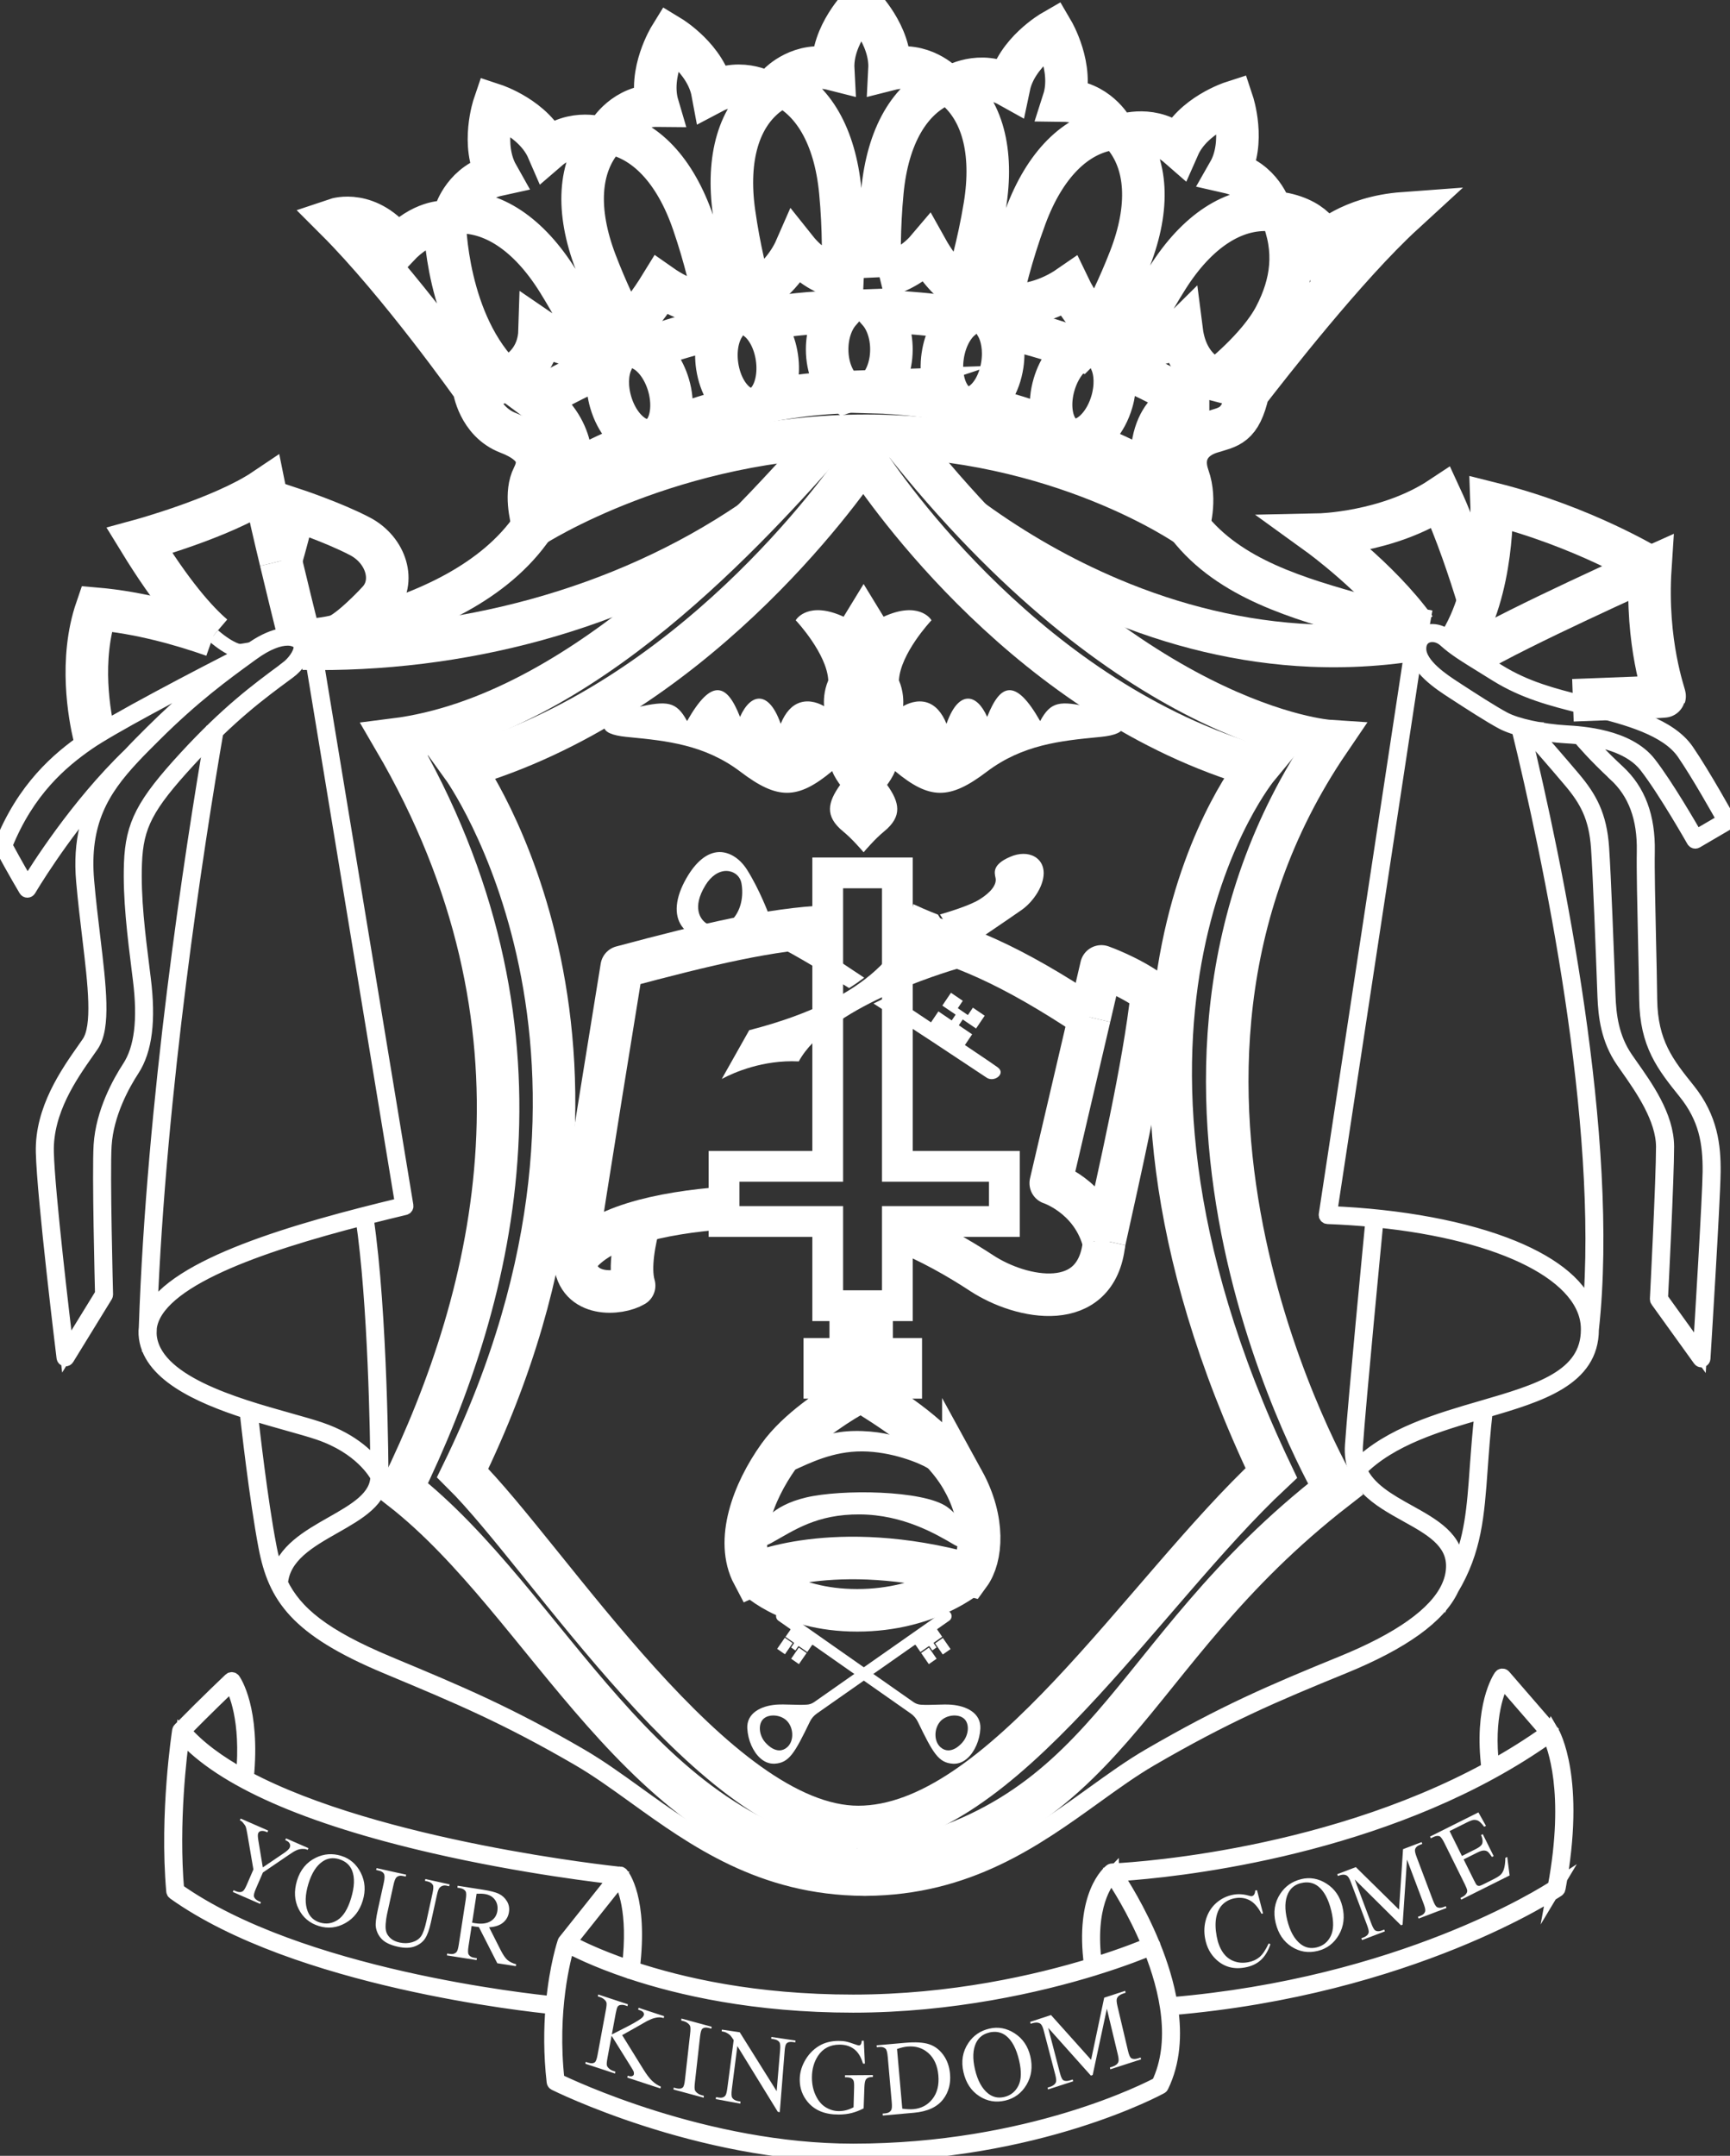
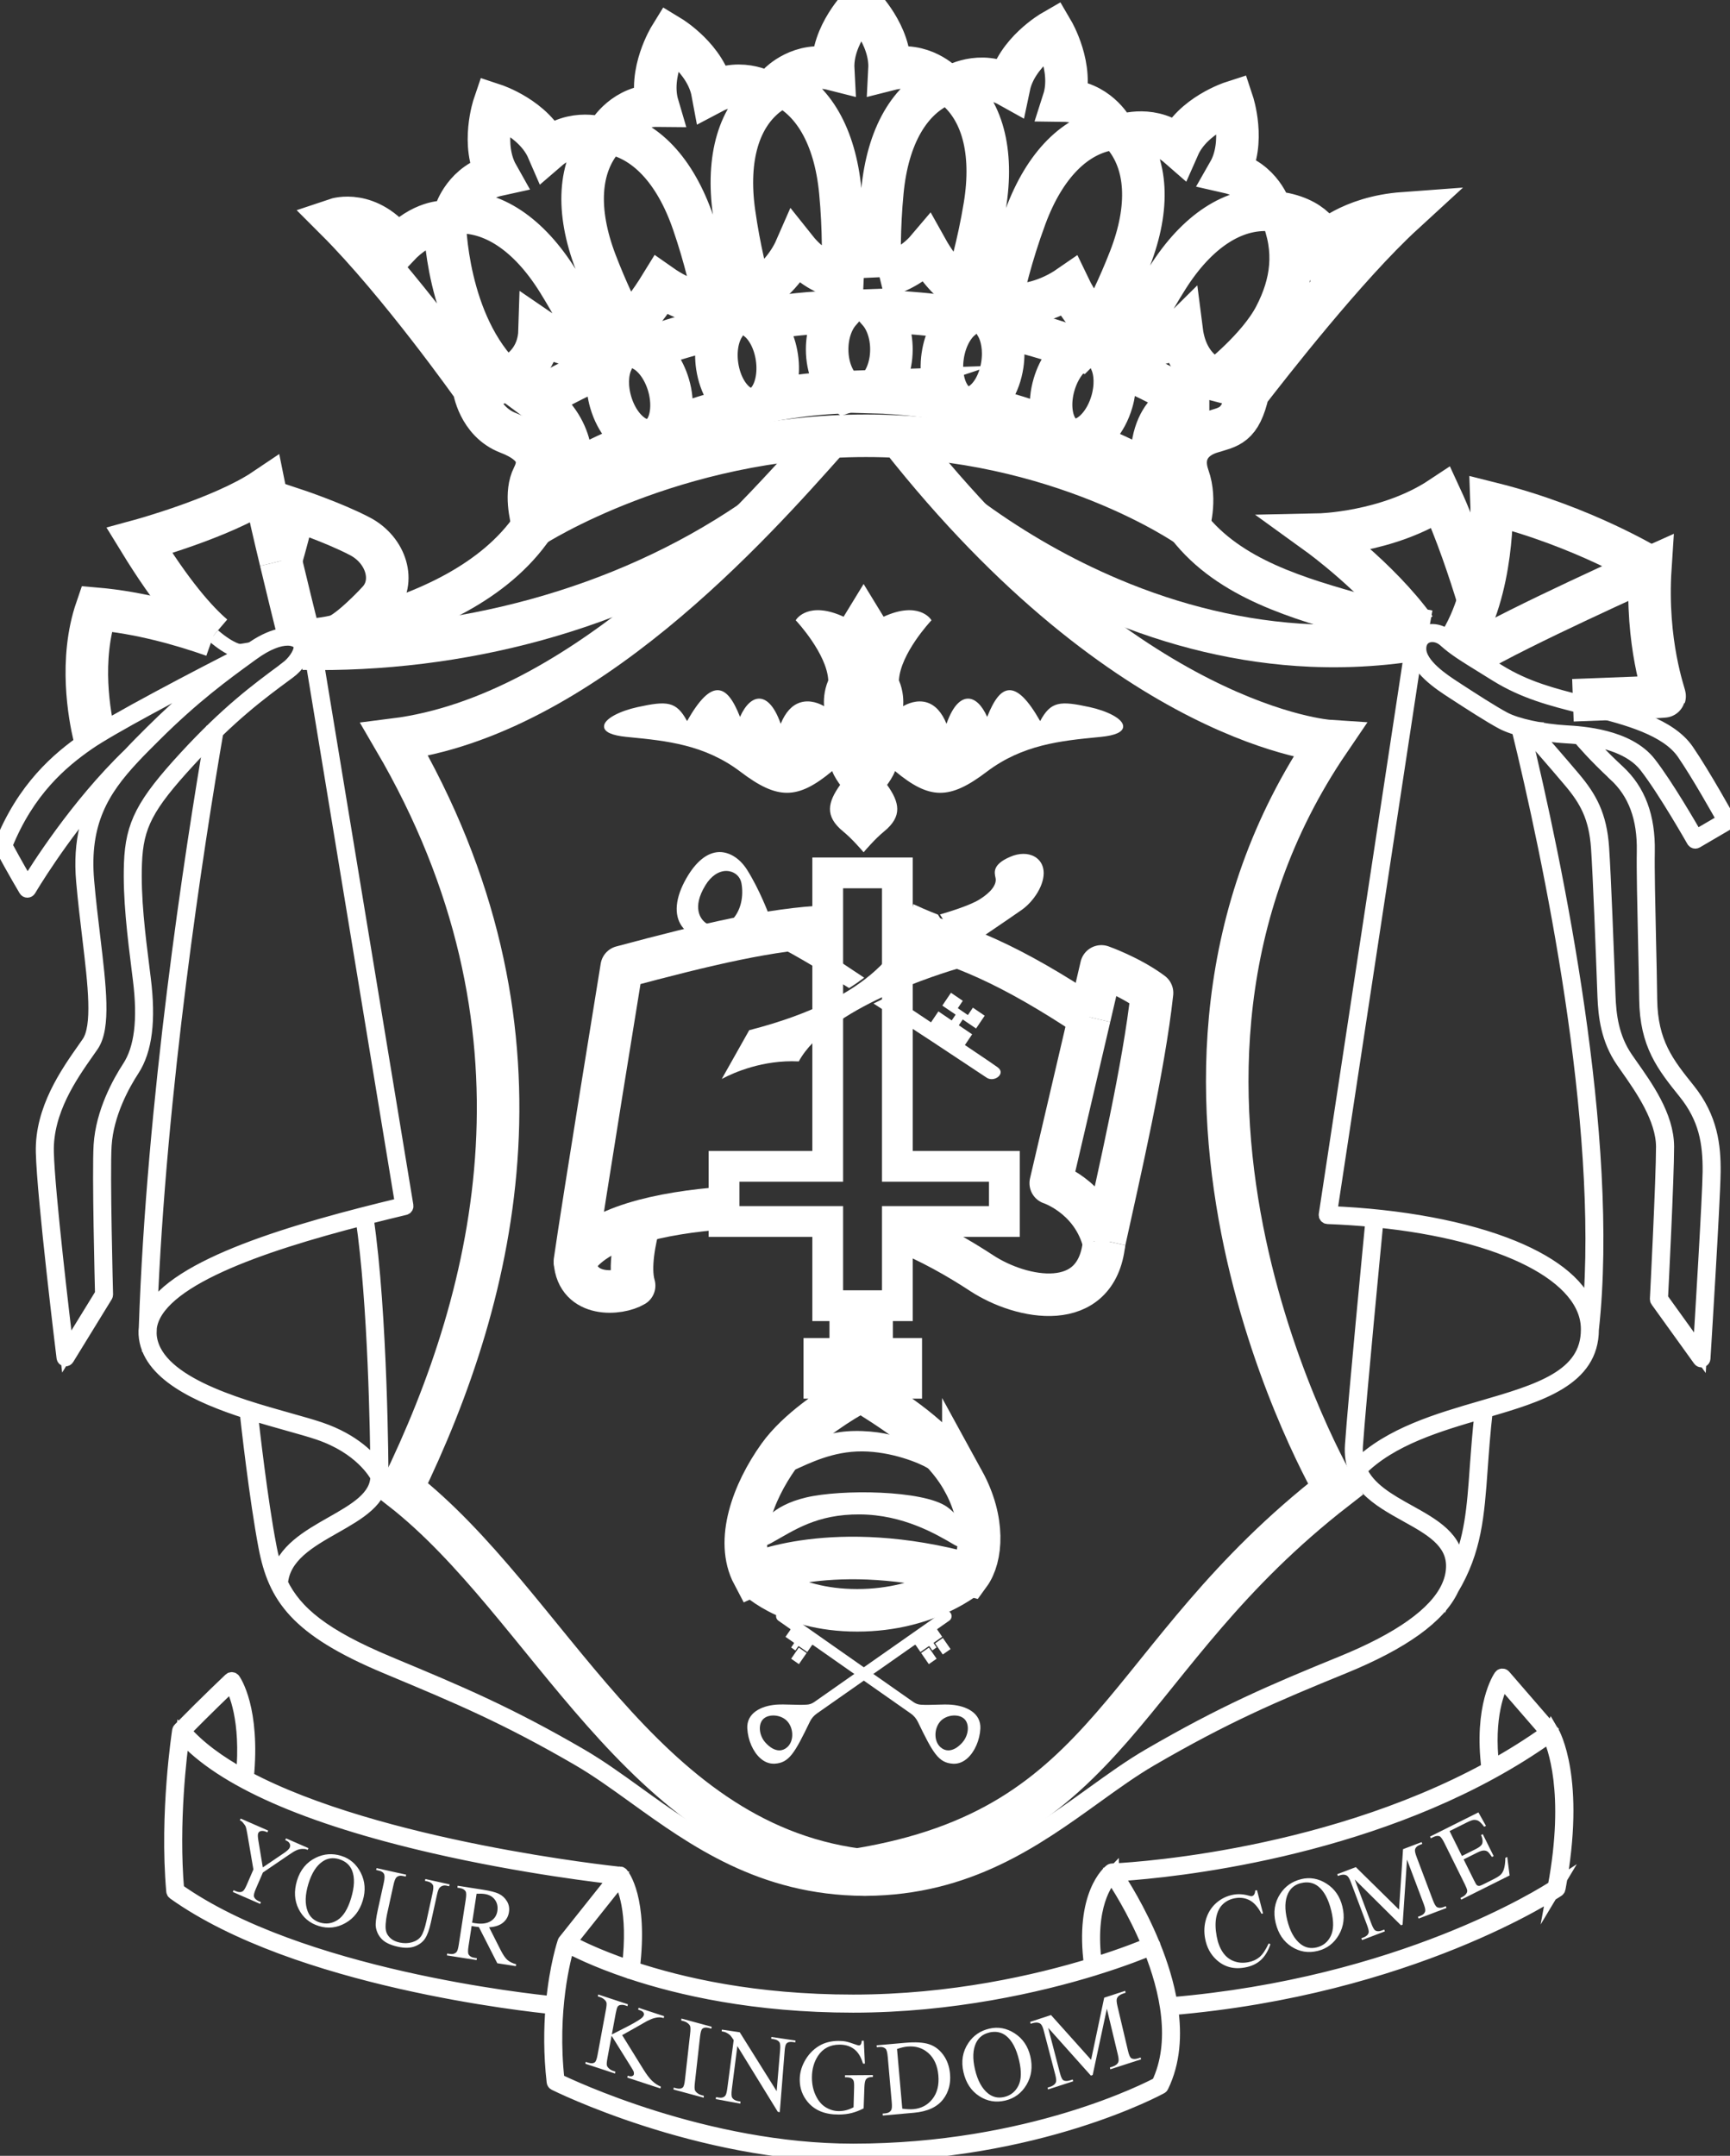
<svg xmlns="http://www.w3.org/2000/svg" width="122" height="152" viewBox="0 0 122 152" fill="none">
  <rect x="0" y="0" width="122" height="152" fill="#333333" stroke="none" />
  <path d="M109.43 122.102C109.43 122.102 109.427 122.098 109.425 122.095C109.425 122.095 109.425 122.093 109.425 122.091C109.425 122.091 109.425 122.091 109.424 122.09C109.422 122.086 109.42 122.085 109.418 122.081L106.048 118.19C106.021 118.158 105.98 118.141 105.939 118.144C105.897 118.146 105.86 118.168 105.836 118.202C105.776 118.286 104.406 120.303 104.977 124.731C92.908 131.318 78.584 131.881 78.423 131.886C78.418 131.886 78.413 131.889 78.408 131.889C78.399 131.889 78.391 131.893 78.382 131.896C78.374 131.9 78.365 131.903 78.357 131.908C78.353 131.91 78.348 131.911 78.345 131.915C78.26 131.981 76.269 133.576 76.948 138.57C73.163 139.728 67.137 141.131 60.166 141.131C53.194 141.131 48.037 139.927 44.619 138.797C45.226 133.845 43.876 132.215 43.816 132.147C43.789 132.116 43.75 132.099 43.711 132.099C43.675 132.099 43.645 132.116 43.619 132.14C43.597 132.118 43.57 132.102 43.538 132.099C43.336 132.079 26.672 130.314 17.398 125.362C17.877 120.48 16.512 118.531 16.454 118.451C16.432 118.419 16.397 118.4 16.358 118.395C16.32 118.39 16.281 118.403 16.252 118.43C16.237 118.446 14.668 119.921 12.677 121.945C12.673 121.948 12.671 121.953 12.668 121.957C12.663 121.964 12.658 121.97 12.655 121.977C12.649 121.986 12.646 121.996 12.644 122.004C12.644 122.01 12.641 122.013 12.639 122.018C12.631 122.076 11.736 127.821 12.223 133.344C12.227 133.383 12.247 133.421 12.279 133.443C20.922 139.612 37.339 141.353 38.972 141.513C38.846 143.012 38.823 144.806 39.05 146.787C39.055 146.833 39.083 146.873 39.125 146.893C39.225 146.943 49.192 151.91 60.164 151.91C73.178 151.91 81.776 147.191 81.863 147.144C81.887 147.13 81.907 147.11 81.919 147.084C82.744 145.386 82.853 143.469 82.581 141.585C99.508 140.164 109.743 133.313 109.845 133.243C109.875 133.223 109.896 133.192 109.902 133.156C111.354 125.413 109.512 122.23 109.432 122.097L109.43 122.102ZM105.965 118.512L109.115 122.146C107.863 123.04 106.563 123.851 105.231 124.59C104.793 121.012 105.671 119.049 105.965 118.512ZM78.403 132.23C78.742 132.732 79.999 134.653 81.021 137.122C80.613 137.296 79.265 137.847 77.207 138.488C76.659 134.362 78.007 132.636 78.403 132.229V132.23ZM43.706 132.466C44 132.94 44.837 134.699 44.356 138.71C42.003 137.912 40.573 137.17 40.147 136.933L43.708 132.464L43.706 132.466ZM16.317 118.748C16.602 119.252 17.512 121.22 17.14 125.224C15.425 124.283 13.979 123.227 12.959 122.051C14.588 120.395 15.921 119.123 16.319 118.746L16.317 118.748ZM38.996 141.247C37.373 141.089 21.086 139.361 12.488 133.264C12.077 128.498 12.694 123.58 12.865 122.357C15.663 125.478 21.609 128.104 30.552 130.165C36.96 131.642 42.733 132.292 43.438 132.368L39.835 136.892C39.835 136.892 39.826 136.909 39.821 136.918C39.818 136.923 39.814 136.926 39.813 136.933C39.804 136.959 39.247 138.613 38.998 141.251L38.996 141.247ZM81.693 146.931C81.065 147.268 72.669 151.642 60.164 151.642C49.722 151.642 40.193 147.116 39.312 146.687C38.758 141.73 39.777 137.973 40.018 137.175C40.471 137.424 41.957 138.192 44.385 139.007C44.404 139.022 44.426 139.034 44.451 139.037C44.456 139.037 44.463 139.037 44.468 139.037C44.472 139.037 44.473 139.037 44.477 139.037C47.918 140.182 53.219 141.406 60.164 141.406C67.108 141.406 73.294 139.979 77.094 138.811L77.175 138.785C79.301 138.129 80.697 137.557 81.124 137.377C82.303 140.315 83.109 143.967 81.693 146.931ZM109.644 133.052C108.877 133.555 98.817 139.958 82.539 141.319C82.305 139.883 81.856 138.473 81.342 137.201C81.342 137.179 81.34 137.157 81.33 137.136C81.321 137.117 81.31 137.102 81.296 137.09C80.301 134.664 79.082 132.756 78.674 132.148C80.63 132.043 93.888 131.117 105.167 124.937C105.18 124.932 105.192 124.925 105.203 124.917C106.595 124.153 107.958 123.307 109.264 122.374C109.585 123.041 110.896 126.315 109.643 133.054L109.644 133.052Z" fill="white" stroke="white" stroke-miterlimit="10" />
  <path d="M20.169 129.616L21.752 130.307L21.698 130.431L21.611 130.394C21.553 130.368 21.456 130.358 21.324 130.36C21.19 130.363 21.058 130.392 20.923 130.448C20.791 130.505 20.609 130.612 20.382 130.771L18.54 132.024L18.045 133.166C17.925 133.446 17.879 133.635 17.913 133.731C17.957 133.862 18.071 133.968 18.253 134.048L18.4 134.113L18.346 134.237L16.419 133.397L16.473 133.272L16.634 133.342C16.826 133.426 16.988 133.427 17.118 133.346C17.198 133.296 17.293 133.143 17.404 132.887L17.87 131.809L17.451 129.357C17.4 129.069 17.361 128.885 17.334 128.806C17.305 128.728 17.225 128.614 17.095 128.462C17.059 128.419 16.999 128.38 16.915 128.344L16.969 128.22L18.91 129.067L18.855 129.192L18.755 129.147C18.65 129.101 18.543 129.084 18.434 129.095C18.326 129.105 18.249 129.159 18.207 129.258C18.171 129.338 18.176 129.514 18.222 129.783L18.533 131.664L20.03 130.648C20.254 130.496 20.39 130.368 20.434 130.264C20.462 130.201 20.47 130.138 20.458 130.075C20.448 130.012 20.417 129.952 20.37 129.898C20.322 129.843 20.237 129.79 20.117 129.737L20.171 129.613L20.169 129.616Z" fill="white" />
  <path d="M24.059 130.849C24.674 131.038 25.134 131.436 25.442 132.041C25.749 132.646 25.796 133.301 25.582 134.002C25.363 134.723 24.954 135.254 24.355 135.59C23.757 135.927 23.134 135.997 22.491 135.799C21.838 135.6 21.363 135.199 21.061 134.599C20.759 133.999 20.721 133.328 20.945 132.59C21.175 131.836 21.618 131.299 22.275 130.979C22.845 130.703 23.44 130.658 24.058 130.847L24.059 130.849ZM23.915 131.084C23.492 130.955 23.103 131.008 22.752 131.245C22.314 131.54 21.979 132.065 21.748 132.822C21.512 133.598 21.495 134.244 21.699 134.764C21.855 135.16 22.142 135.421 22.558 135.549C23.003 135.685 23.423 135.624 23.818 135.364C24.214 135.105 24.526 134.601 24.754 133.852C25.002 133.039 25.027 132.384 24.83 131.888C24.671 131.492 24.367 131.224 23.915 131.086V131.084Z" fill="white" />
  <path d="M29.966 132.616L29.995 132.483L31.705 132.861L31.676 132.994L31.494 132.953C31.304 132.911 31.141 132.958 31.004 133.095C30.938 133.158 30.875 133.323 30.815 133.593L30.382 135.561C30.275 136.046 30.145 136.413 29.988 136.66C29.834 136.908 29.595 137.095 29.27 137.225C28.946 137.354 28.542 137.366 28.058 137.257C27.532 137.14 27.151 136.96 26.919 136.715C26.686 136.471 26.547 136.181 26.501 135.845C26.472 135.617 26.521 135.209 26.65 134.624L27.068 132.728C27.134 132.43 27.136 132.225 27.075 132.114C27.014 132.004 26.892 131.927 26.708 131.888L26.526 131.847L26.555 131.714L28.642 132.177L28.613 132.31L28.428 132.27C28.229 132.225 28.072 132.258 27.959 132.365C27.881 132.438 27.812 132.611 27.752 132.882L27.287 134.996C27.246 135.184 27.216 135.404 27.197 135.654C27.178 135.905 27.197 136.108 27.258 136.265C27.319 136.422 27.425 136.561 27.574 136.688C27.725 136.814 27.924 136.904 28.17 136.959C28.486 137.029 28.783 137.022 29.063 136.94C29.343 136.856 29.552 136.718 29.691 136.522C29.831 136.326 29.956 135.971 30.07 135.457L30.501 133.492C30.567 133.189 30.576 132.993 30.527 132.902C30.457 132.776 30.331 132.694 30.148 132.653L29.966 132.612V132.616Z" fill="white" />
  <path d="M36.376 138.626L35.07 138.423L33.771 135.871C33.648 135.857 33.547 135.844 33.471 135.832C33.44 135.827 33.406 135.821 33.371 135.815C33.335 135.808 33.298 135.801 33.26 135.792L33.04 137.218C32.992 137.527 32.995 137.724 33.051 137.81C33.126 137.931 33.255 138.004 33.437 138.033L33.629 138.062L33.608 138.197L31.515 137.869L31.535 137.735L31.719 137.764C31.926 137.796 32.084 137.752 32.194 137.631C32.257 137.564 32.309 137.39 32.352 137.111L32.843 133.939C32.89 133.63 32.887 133.432 32.831 133.347C32.753 133.226 32.622 133.151 32.437 133.122L32.254 133.093L32.274 132.958L34.055 133.236C34.575 133.317 34.952 133.415 35.186 133.53C35.42 133.644 35.607 133.816 35.748 134.048C35.889 134.278 35.936 134.536 35.892 134.817C35.846 135.119 35.707 135.366 35.476 135.557C35.245 135.748 34.917 135.859 34.493 135.886L35.284 137.452C35.464 137.811 35.631 138.057 35.78 138.188C35.929 138.319 36.135 138.422 36.398 138.492L36.378 138.626H36.376ZM33.294 135.562C33.34 135.569 33.379 135.576 33.413 135.583C33.447 135.59 33.474 135.595 33.496 135.598C33.963 135.671 34.33 135.624 34.598 135.458C34.867 135.293 35.025 135.052 35.074 134.739C35.121 134.432 35.063 134.167 34.902 133.946C34.741 133.724 34.503 133.589 34.187 133.54C34.048 133.518 33.856 133.511 33.61 133.519L33.294 135.561V135.562Z" fill="white" />
  <path d="M43.876 143.491L45.355 145.877C45.597 146.269 45.813 146.554 46.003 146.729C46.193 146.905 46.392 147.035 46.599 147.118L46.574 147.251L44.237 146.484L44.263 146.351C44.402 146.397 44.507 146.407 44.579 146.38C44.648 146.352 44.689 146.312 44.699 146.254C44.709 146.196 44.708 146.141 44.694 146.088C44.681 146.035 44.619 145.924 44.516 145.757L43.129 143.532L42.838 145.106C42.792 145.353 42.777 145.522 42.794 145.611C42.808 145.679 42.849 145.747 42.918 145.815C43.011 145.907 43.115 145.972 43.232 146.01L43.399 146.064L43.373 146.197L41.28 145.508L41.305 145.375L41.478 145.432C41.68 145.498 41.84 145.488 41.952 145.401C42.025 145.343 42.088 145.167 42.142 144.874L42.726 141.72C42.772 141.472 42.787 141.302 42.77 141.21C42.757 141.145 42.716 141.077 42.65 141.01C42.555 140.918 42.448 140.852 42.332 140.814L42.159 140.758L42.185 140.625L44.278 141.314L44.253 141.447L44.086 141.392C43.972 141.355 43.857 141.346 43.742 141.367C43.66 141.38 43.597 141.421 43.553 141.488C43.511 141.556 43.467 141.709 43.422 141.948L43.146 143.443C43.202 143.414 43.395 143.316 43.726 143.148C44.565 142.731 45.078 142.437 45.268 142.269C45.351 142.194 45.399 142.12 45.412 142.049C45.422 141.994 45.406 141.936 45.363 141.878C45.321 141.82 45.237 141.771 45.117 141.731L45.005 141.694L45.03 141.561L46.834 142.154L46.808 142.287C46.701 142.255 46.603 142.238 46.511 142.235C46.419 142.233 46.304 142.248 46.164 142.282C46.025 142.316 45.849 142.388 45.633 142.495C45.57 142.526 45.28 142.692 44.762 142.992L43.876 143.488V143.491Z" fill="white" />
  <path d="M49.638 147.764L49.623 147.901L47.494 147.324L47.509 147.188L47.686 147.236C47.891 147.29 48.047 147.272 48.153 147.176C48.221 147.113 48.272 146.932 48.304 146.632L48.667 143.399C48.696 143.145 48.698 142.975 48.676 142.884C48.659 142.816 48.615 142.749 48.543 142.685C48.443 142.596 48.333 142.536 48.216 142.506L48.039 142.458L48.054 142.321L50.183 142.898L50.168 143.034L49.988 142.985C49.784 142.93 49.63 142.951 49.525 143.046C49.455 143.108 49.402 143.29 49.368 143.59L49.005 146.823C48.976 147.077 48.974 147.248 48.997 147.338C49.014 147.406 49.059 147.473 49.132 147.539C49.231 147.626 49.34 147.686 49.457 147.718L49.637 147.766L49.638 147.764Z" fill="white" />
  <path d="M50.91 143.101L52.168 143.288L54.77 147.442L55.014 144.548C55.039 144.253 55.021 144.066 54.96 143.982C54.88 143.871 54.744 143.802 54.554 143.773L54.386 143.747L54.398 143.619L56.096 143.871L56.087 144.001L55.912 143.975C55.703 143.945 55.552 143.982 55.455 144.091C55.396 144.158 55.355 144.327 55.335 144.596L54.99 148.922L54.851 148.897L51.998 144.26L51.611 147.289C51.571 147.606 51.579 147.81 51.633 147.902C51.713 148.027 51.849 148.107 52.044 148.143L52.223 148.175L52.206 148.319L50.475 148L50.496 147.858L50.666 147.889C50.876 147.928 51.034 147.889 51.139 147.771C51.204 147.7 51.255 147.519 51.292 147.231L51.74 143.839C51.625 143.662 51.537 143.542 51.474 143.483C51.411 143.423 51.316 143.362 51.187 143.299C51.124 143.268 51.026 143.244 50.892 143.224L50.91 143.099V143.101Z" fill="white" />
  <path d="M60.914 143.878L60.992 145.498H60.86C60.739 145.101 60.576 144.799 60.369 144.596C60.07 144.301 59.678 144.156 59.194 144.16C58.535 144.165 58.031 144.429 57.687 144.949C57.4 145.384 57.257 145.897 57.257 146.484C57.257 146.956 57.349 147.382 57.534 147.764C57.717 148.143 57.956 148.419 58.252 148.591C58.547 148.764 58.85 148.849 59.162 148.847C59.345 148.847 59.522 148.823 59.693 148.777C59.865 148.731 60.031 148.665 60.193 148.576L60.232 147.176C60.239 146.929 60.223 146.767 60.188 146.692C60.15 146.615 60.092 146.557 60.013 146.518C59.933 146.479 59.79 146.458 59.587 146.46L59.59 146.32L61.556 146.306L61.551 146.446H61.458C61.264 146.448 61.128 146.513 61.05 146.641C60.997 146.731 60.967 146.908 60.957 147.173L60.904 148.654C60.619 148.801 60.339 148.91 60.064 148.98C59.788 149.05 59.486 149.086 59.152 149.088C58.196 149.094 57.471 148.805 56.972 148.216C56.595 147.769 56.401 147.249 56.398 146.651C56.394 146.213 56.5 145.79 56.714 145.381C56.97 144.891 57.323 144.509 57.776 144.24C58.157 144.015 58.607 143.9 59.126 143.897C59.315 143.897 59.486 143.909 59.641 143.94C59.794 143.969 60.011 144.035 60.291 144.137C60.432 144.19 60.527 144.216 60.575 144.216C60.622 144.216 60.665 144.194 60.7 144.148C60.736 144.102 60.76 144.015 60.772 143.885H60.913L60.914 143.878Z" fill="white" />
  <path d="M62.254 149.157L62.242 149.023L62.427 149.006C62.636 148.987 62.777 148.907 62.853 148.765C62.899 148.68 62.911 148.498 62.886 148.218L62.604 145.021C62.577 144.712 62.526 144.521 62.451 144.45C62.347 144.351 62.201 144.31 62.014 144.327L61.829 144.344L61.818 144.209L63.823 144.032C64.56 143.967 65.127 144.001 65.526 144.134C65.925 144.267 66.257 144.519 66.526 144.891C66.794 145.261 66.95 145.705 66.996 146.218C67.057 146.907 66.899 147.5 66.522 148C66.1 148.557 65.41 148.878 64.454 148.963L62.252 149.159L62.254 149.157ZM63.629 148.675C63.943 148.716 64.203 148.726 64.412 148.709C64.974 148.66 65.422 148.419 65.758 147.989C66.094 147.56 66.232 147.006 66.173 146.327C66.113 145.643 65.879 145.121 65.475 144.76C65.069 144.398 64.577 144.243 63.994 144.296C63.777 144.315 63.531 144.373 63.259 144.468L63.629 148.675Z" fill="white" />
  <path d="M69.765 143.033C70.39 142.886 70.988 142.997 71.557 143.365C72.126 143.735 72.494 144.276 72.66 144.988C72.832 145.723 72.744 146.387 72.394 146.982C72.046 147.575 71.543 147.949 70.888 148.104C70.224 148.259 69.613 148.153 69.051 147.787C68.489 147.42 68.12 146.861 67.945 146.109C67.767 145.341 67.881 144.652 68.288 144.045C68.641 143.519 69.134 143.181 69.764 143.033H69.765ZM69.759 143.309C69.327 143.409 69.02 143.652 68.833 144.033C68.602 144.509 68.577 145.132 68.755 145.902C68.939 146.692 69.249 147.26 69.684 147.606C70.017 147.868 70.395 147.95 70.82 147.85C71.272 147.744 71.604 147.478 71.817 147.055C72.029 146.632 72.046 146.039 71.868 145.275C71.674 144.448 71.368 143.868 70.949 143.537C70.613 143.275 70.215 143.198 69.755 143.305L69.759 143.309Z" fill="white" />
  <path d="M76.926 146.341L73.917 142.975L74.747 146.165C74.822 146.453 74.903 146.624 74.99 146.673C75.107 146.74 75.267 146.741 75.467 146.676L75.647 146.618L75.679 146.746L73.908 147.319L73.874 147.191L74.054 147.133C74.27 147.064 74.406 146.954 74.465 146.806C74.501 146.714 74.484 146.537 74.416 146.274L73.601 143.157C73.545 142.942 73.479 142.796 73.402 142.717C73.348 142.659 73.268 142.623 73.16 142.608C73.051 142.593 72.891 142.62 72.681 142.688L72.645 142.555L74.117 142.074L76.944 145.229L77.868 140.85L79.347 140.367L79.377 140.502L79.196 140.562C78.972 140.635 78.829 140.749 78.766 140.905C78.727 141 78.741 141.186 78.807 141.46L79.55 144.61C79.618 144.901 79.698 145.072 79.785 145.121C79.9 145.188 80.06 145.19 80.26 145.125L80.439 145.067L80.469 145.196L78.299 145.899L78.269 145.771L78.45 145.713C78.669 145.641 78.807 145.532 78.866 145.384C78.904 145.292 78.89 145.113 78.827 144.847L78.056 141.629L77.056 146.303L76.932 146.344L76.926 146.341Z" fill="white" />
  <path d="M88.644 133.272L89.069 134.911L88.959 134.931C88.718 134.462 88.437 134.145 88.122 133.98C87.806 133.814 87.456 133.767 87.071 133.84C86.748 133.901 86.471 134.04 86.242 134.253C86.013 134.466 85.857 134.768 85.775 135.156C85.694 135.545 85.704 136.007 85.804 136.541C85.887 136.983 86.03 137.353 86.232 137.649C86.434 137.946 86.692 138.154 87.008 138.273C87.324 138.393 87.663 138.417 88.026 138.348C88.342 138.289 88.607 138.168 88.823 137.987C89.038 137.806 89.252 137.486 89.466 137.027L89.59 137.078C89.429 137.559 89.203 137.931 88.918 138.193C88.631 138.456 88.264 138.632 87.818 138.715C87.013 138.869 86.332 138.686 85.777 138.171C85.362 137.787 85.099 137.293 84.986 136.689C84.894 136.202 84.918 135.734 85.058 135.284C85.2 134.836 85.439 134.462 85.777 134.166C86.116 133.869 86.51 133.678 86.962 133.591C87.313 133.525 87.677 133.545 88.05 133.652C88.161 133.687 88.237 133.698 88.279 133.69C88.344 133.678 88.395 133.644 88.436 133.589C88.485 133.513 88.512 133.414 88.517 133.294L88.643 133.27L88.644 133.272Z" fill="white" />
  <path d="M91.752 132.493C92.375 132.339 92.974 132.445 93.546 132.808C94.12 133.172 94.492 133.709 94.665 134.421C94.844 135.155 94.762 135.82 94.419 136.417C94.076 137.013 93.579 137.392 92.923 137.554C92.261 137.716 91.648 137.617 91.084 137.255C90.519 136.894 90.145 136.338 89.962 135.589C89.775 134.824 89.882 134.135 90.285 133.523C90.633 132.993 91.122 132.65 91.75 132.495L91.752 132.493ZM91.748 132.769C91.319 132.875 91.013 133.12 90.832 133.504C90.606 133.982 90.585 134.606 90.774 135.375C90.966 136.162 91.281 136.727 91.719 137.07C92.056 137.329 92.434 137.407 92.859 137.303C93.31 137.192 93.64 136.925 93.847 136.498C94.054 136.072 94.066 135.479 93.881 134.718C93.68 133.893 93.368 133.317 92.945 132.991C92.608 132.732 92.209 132.658 91.75 132.771L91.748 132.769Z" fill="white" />
  <path d="M98.796 135.745L95.535 132.515L96.704 135.62C96.811 135.905 96.91 136.072 96.998 136.12C97.119 136.185 97.27 136.181 97.452 136.111L97.615 136.048L97.662 136.174L96.052 136.787L96.005 136.66L96.168 136.597C96.363 136.522 96.48 136.411 96.518 136.261C96.54 136.169 96.502 135.994 96.404 135.733L95.26 132.698C95.181 132.491 95.103 132.351 95.024 132.278C94.968 132.224 94.888 132.191 94.786 132.179C94.684 132.167 94.538 132.196 94.35 132.268L94.302 132.142L95.613 131.644L98.66 134.641L98.942 130.379L100.253 129.881L100.301 130.007L100.141 130.068C99.942 130.143 99.825 130.256 99.788 130.406C99.766 130.498 99.803 130.674 99.902 130.934L101.046 133.97C101.153 134.254 101.253 134.421 101.343 134.468C101.464 134.532 101.615 134.529 101.797 134.461L101.958 134.399L102.005 134.525L100.041 135.272L99.993 135.146L100.156 135.085C100.355 135.01 100.471 134.897 100.506 134.749C100.528 134.657 100.491 134.481 100.392 134.22L99.222 131.115L98.912 135.702L98.8 135.745H98.796Z" fill="white" />
  <path d="M102.224 129.101L103.095 130.859L104.068 130.373C104.321 130.247 104.471 130.124 104.518 130.005C104.581 129.848 104.557 129.638 104.445 129.379L104.566 129.32L105.333 130.868L105.213 130.928C105.075 130.726 104.975 130.602 104.916 130.558C104.839 130.501 104.744 130.472 104.634 130.474C104.523 130.474 104.374 130.522 104.189 130.614L103.216 131.1L103.943 132.566C104.039 132.762 104.107 132.878 104.146 132.912C104.185 132.946 104.233 132.965 104.287 132.969C104.343 132.972 104.432 132.943 104.554 132.882L105.304 132.507C105.554 132.382 105.727 132.273 105.824 132.181C105.919 132.089 105.994 131.966 106.048 131.811C106.116 131.608 106.153 131.335 106.158 130.991L106.289 130.926L106.459 132.232L103.046 133.937L102.987 133.816L103.143 133.738C103.248 133.685 103.335 133.612 103.403 133.514C103.455 133.444 103.476 133.368 103.467 133.286C103.457 133.204 103.399 133.054 103.292 132.837L101.861 129.947C101.722 129.666 101.606 129.505 101.518 129.468C101.396 129.42 101.245 129.441 101.061 129.533L100.905 129.611L100.846 129.49L104.258 127.785L104.79 128.735L104.663 128.798C104.501 128.586 104.371 128.452 104.272 128.392C104.174 128.332 104.058 128.307 103.926 128.315C103.822 128.326 103.661 128.387 103.44 128.496L102.224 129.103V129.101Z" fill="white" />
  <path d="M107.41 51.428C107.41 51.428 107.403 51.428 107.4 51.428C107.284 51.402 107.174 51.358 107.072 51.298C109.284 60.364 113.261 79.101 112.096 92.596C111.566 90.788 109.724 89.201 106.692 87.957C103.376 86.599 98.798 85.741 93.789 85.538L99.931 45.129C99.903 45.142 99.876 45.156 99.844 45.165C99.781 45.183 99.713 45.192 99.647 45.188L93.497 85.647C93.492 85.686 93.502 85.725 93.526 85.754C93.55 85.785 93.587 85.802 93.626 85.804C94.718 85.845 95.774 85.916 96.794 86.014C96.671 87.294 95.558 98.797 95.346 101.902C95.163 104.581 97.216 105.722 99.199 106.825C100.885 107.761 102.476 108.646 102.476 110.413C102.476 110.909 102.364 111.398 102.143 111.884C102.138 111.893 102.134 111.9 102.129 111.908C102.124 111.918 102.123 111.929 102.119 111.937C101.24 113.803 98.735 115.588 94.636 117.259C89.687 119.278 86.303 120.726 81.036 123.785C79.734 124.542 78.438 125.474 77.067 126.46C72.89 129.466 68.156 132.873 60.992 132.897C53.829 132.873 49.095 129.468 44.918 126.46C43.548 125.473 42.252 124.542 40.95 123.785C35.783 120.782 32.386 119.363 27.684 117.399L27.352 117.259C22.811 115.361 20.816 113.722 19.804 111.632C19.964 109.69 21.794 108.65 23.565 107.644C25.277 106.67 26.895 105.753 26.895 104.083C26.895 103.969 26.856 92.643 25.84 85.838C26.749 85.606 27.657 85.383 28.552 85.169C28.622 85.153 28.666 85.086 28.654 85.014L22.178 45.744C22.09 45.767 21.983 45.671 21.893 45.685L28.365 84.934C20.811 86.743 12.347 89.202 10.595 92.631C11.211 76.872 13.833 59.873 15.281 51.447C15.205 51.494 15.123 51.535 15.038 51.568C15.021 51.574 15.001 51.58 14.982 51.585C13.495 60.261 10.826 77.674 10.288 93.607C10.267 93.765 10.262 93.925 10.272 94.088C10.272 94.088 10.272 94.089 10.272 94.091C10.437 96.819 13.987 98.429 17.398 99.527C17.48 100.274 18.076 105.652 18.726 109.062C19.399 112.585 20.901 114.86 27.246 117.511L27.579 117.651C32.27 119.612 35.661 121.027 40.813 124.022C42.105 124.772 43.394 125.7 44.759 126.683C48.953 129.702 53.703 133.119 60.904 133.17C60.907 133.17 60.911 133.172 60.916 133.172C60.941 133.172 60.967 133.172 60.991 133.172C61.016 133.172 61.04 133.172 61.065 133.172C61.069 133.172 61.074 133.17 61.077 133.17C68.278 133.119 73.029 129.702 77.223 126.683C78.588 125.701 79.878 124.772 81.169 124.022C86.42 120.971 89.797 119.527 94.735 117.513C98.915 115.808 101.472 113.966 102.376 112.021C103.999 109.303 104.174 106.875 104.415 103.52C104.5 102.329 104.598 100.98 104.771 99.46C108.648 98.333 112.247 97.223 112.252 93.75C113.741 80.267 109.694 60.871 107.406 51.431L107.41 51.428ZM10.544 94.079C10.549 93.927 10.554 93.77 10.559 93.617C10.986 90.288 18.258 87.79 25.576 85.906C26.464 91.879 26.599 101.326 26.62 103.587C26.149 102.905 24.98 101.589 22.577 100.772C21.99 100.572 21.248 100.364 20.387 100.122C16.549 99.046 10.753 97.421 10.546 94.077L10.544 94.079ZM18.993 109.009C18.371 105.753 17.799 100.69 17.68 99.616C18.597 99.904 19.497 100.156 20.31 100.385C21.166 100.625 21.907 100.831 22.487 101.029C25.45 102.037 26.489 103.862 26.618 104.112C26.598 105.603 25.059 106.479 23.43 107.405C21.732 108.37 19.981 109.366 19.597 111.168C19.327 110.503 19.141 109.79 18.991 109.009H18.993ZM104.146 103.498C103.941 106.358 103.783 108.535 102.725 110.788C102.739 110.663 102.747 110.539 102.747 110.413C102.747 108.486 101.087 107.563 99.329 106.586C97.92 105.804 96.477 104.999 95.884 103.626C98.056 101.421 101.467 100.419 104.493 99.541C104.326 101.019 104.231 102.334 104.148 103.498H104.146ZM111.984 93.741C111.984 97.082 108.503 98.091 104.474 99.261C101.442 100.141 98.017 101.14 95.779 103.348C95.642 102.927 95.579 102.456 95.616 101.921C95.828 98.819 96.941 87.316 97.064 86.041C106.029 86.943 112.013 89.944 111.984 93.738V93.743V93.741Z" fill="white" stroke="white" stroke-miterlimit="10" />
  <path d="M100.746 44.522C99.246 44.249 97.55 43.865 96.081 43.466C91.624 42.205 86.7 40.84 83.795 37.097" stroke="white" stroke-width="3" stroke-miterlimit="10" />
  <path d="M68.577 36.711C71.601 38.902 74.869 40.764 78.306 42.218C82.793 44.118 87.592 45.303 92.466 45.513C94.012 45.579 95.558 45.55 97.1 45.42C97.886 45.356 98.671 45.264 99.452 45.148C99.572 45.129 99.825 45.112 99.958 45.095" stroke="white" stroke-width="3" stroke-miterlimit="10" />
  <path d="M21.358 45.734C32.338 45.953 43.745 43.057 52.992 36.775" stroke="white" stroke-width="3" stroke-miterlimit="10" />
  <path d="M37.599 37.097C34.889 41.076 29.939 43.202 25.465 44.413C24.737 44.611 24.002 44.798 23.261 44.943C22.64 45.064 21.828 45.122 21.214 45.27" stroke="white" stroke-width="3" stroke-miterlimit="10" />
  <path d="M19.798 39.55C20.137 38.373 20.467 37.137 20.747 35.916C20.747 35.916 23.489 36.825 25.375 37.81C27.262 38.796 27.903 41.031 26.696 42.358C26.316 42.776 25.891 43.194 25.487 43.569C24.991 44.031 24.438 44.498 23.849 44.82" stroke="white" stroke-width="3" stroke-miterlimit="10" />
  <path d="M16.916 45.911C16.916 45.911 16.293 45.884 15.05 44.819" stroke="white" stroke-miterlimit="10" />
  <path d="M17.979 45.734L16.915 45.911" stroke="white" stroke-miterlimit="10" />
  <path d="M19.798 39.55C20.239 41.372 20.696 43.299 21.168 45.114" stroke="white" stroke-width="3" stroke-miterlimit="10" />
  <path d="M15.05 44.82C13.868 43.809 12.128 41.862 9.831 38.114C9.831 38.114 15.678 36.523 18.66 34.514C18.942 35.933 19.371 37.786 19.799 39.551" stroke="white" stroke-width="3" stroke-miterlimit="10" />
  <path d="M6.657 51.927C6.309 50.466 5.579 46.515 6.81 42.926C9.853 43.19 12.821 44.036 15.049 44.82" stroke="white" stroke-width="3" stroke-miterlimit="10" />
  <path d="M104.242 42.242C103.656 40.322 102.707 37.447 101.618 35.094C97.846 37.596 93.015 37.696 93.015 37.696C93.015 37.696 97.217 40.733 99.808 44.326" stroke="white" stroke-width="3" stroke-miterlimit="10" />
  <path d="M116.383 40.02C116.383 40.02 111.655 37.115 105.189 35.498C105.189 35.498 105.411 41.597 102.81 45.547" stroke="white" stroke-width="3" stroke-miterlimit="10" />
  <path d="M110.923 49.373C113.787 49.271 117.373 49.134 117.388 49.09C117.414 49.015 116.03 45.376 116.382 40.02C116.382 40.02 107.047 44.194 103.771 46.164" stroke="white" stroke-width="3" stroke-miterlimit="10" />
  <path d="M21.195 45.035C20.473 44.469 19.107 44.784 17.628 45.859C13.955 47.712 7.848 50.918 6.055 52.161C4.117 53.505 1.688 55.561 0.095 59.573C0.08 59.611 0.083 59.653 0.102 59.689C1.073 61.49 1.808 62.714 1.815 62.726C1.839 62.767 1.883 62.793 1.931 62.793C1.978 62.793 2.022 62.767 2.048 62.724C2.073 62.68 4.206 59.05 7.328 55.517C6.243 57.232 5.618 59.265 5.87 62.138C5.989 63.497 6.145 64.801 6.296 66.063C6.702 69.45 7.051 72.374 6.245 73.544C6.146 73.685 6.041 73.835 5.931 73.994C4.746 75.68 2.956 78.23 3.026 81.229C3.1 84.433 4.472 95.605 4.486 95.718C4.493 95.776 4.535 95.822 4.591 95.834C4.601 95.835 4.61 95.837 4.62 95.837C4.666 95.837 4.71 95.813 4.735 95.772L7.452 91.351C7.466 91.329 7.473 91.301 7.473 91.276C7.471 91.191 7.248 82.695 7.372 80.753C7.515 78.509 8.664 76.444 9.337 75.413C10.238 74.031 10.5 71.943 10.138 69.03L10.06 68.399C9.744 65.891 9.418 63.297 9.512 60.866C9.614 58.197 10.322 56.84 13.3 53.602C16.224 50.422 18.322 48.873 20.175 47.506L20.38 47.354C20.918 46.957 21.468 46.242 21.477 45.647C21.48 45.393 21.384 45.182 21.195 45.033V45.035ZM1.932 62.39C1.693 61.983 1.1 60.966 0.372 59.616C1.939 55.709 4.314 53.701 6.211 52.386C7.766 51.308 12.61 48.734 16.254 46.865C14.723 48.002 12.902 49.446 10.71 51.627C10.174 52.161 9.651 52.683 9.159 53.211C5.406 56.816 2.54 61.394 1.936 62.39H1.932ZM20.22 47.136L20.015 47.288C18.154 48.662 16.044 50.219 13.101 53.418C10.103 56.678 9.345 58.138 9.242 60.856C9.148 63.309 9.491 66.031 9.792 68.433L9.87 69.062C10.225 71.909 9.975 73.936 9.111 75.261C8.423 76.315 7.248 78.426 7.102 80.733C6.982 82.617 7.186 90.594 7.201 91.238L4.708 95.293C4.465 93.29 3.364 84.07 3.297 81.217C3.229 78.308 4.988 75.803 6.153 74.146C6.265 73.987 6.371 73.837 6.469 73.694C7.333 72.439 6.995 69.61 6.566 66.026C6.415 64.766 6.258 63.465 6.141 62.109C5.78 57.965 7.221 55.677 9.332 53.414C9.335 53.411 9.338 53.407 9.342 53.404C9.342 53.404 9.344 53.401 9.345 53.399C9.834 52.875 10.359 52.354 10.906 51.81C13.641 49.087 15.802 47.516 17.539 46.254L17.775 46.082C18.842 45.306 19.682 45.023 20.275 45.023C20.601 45.023 20.852 45.108 21.027 45.245C21.149 45.34 21.207 45.47 21.205 45.639C21.198 46.121 20.698 46.776 20.219 47.131L20.22 47.136Z" fill="white" stroke="white" stroke-miterlimit="10" />
  <path d="M121.898 57.827C121.881 57.795 120.132 54.632 118.961 52.928C117.72 51.126 114.808 50.372 112.468 49.767C112.167 49.688 111.87 49.613 111.577 49.54C109.536 49.025 107.609 48.539 105.664 47.332L104.926 46.875C103.306 45.872 102.761 45.536 102.073 44.921C101.611 44.508 100.968 44.384 100.472 44.609C100.046 44.805 99.803 45.223 99.81 45.756C99.824 47.059 101.598 48.21 102.45 48.763L102.64 48.887C103.666 49.552 105.072 50.464 105.943 50.93C106.357 51.151 106.975 51.356 107.69 51.523C107.926 51.791 109.682 53.788 110.756 55.067C111.874 56.393 112.549 57.59 112.699 59.781C112.833 61.727 113.04 67.166 113.152 70.236C113.203 71.639 113.397 73.278 114.439 74.799C114.541 74.947 114.653 75.106 114.772 75.276C115.772 76.7 117.283 78.852 117.283 80.861C117.283 83.123 116.854 91.511 116.85 91.596C116.85 91.627 116.857 91.658 116.876 91.683L119.876 95.852C119.901 95.888 119.944 95.909 119.986 95.909C119.998 95.909 120.012 95.909 120.024 95.903C120.078 95.888 120.117 95.839 120.122 95.781C120.129 95.67 120.82 84.632 120.839 82.625C120.856 80.804 120.65 78.843 119.049 76.848C117.572 75.007 116.404 73.552 116.366 70.457C116.353 69.245 116.317 67.697 116.283 66.198C116.229 63.794 116.173 61.307 116.197 60.041C116.241 57.594 115.555 55.75 114.096 54.405C112.947 53.344 112.145 52.456 111.782 52.036C113.174 52.222 115.069 52.696 116.086 54.002C117.422 55.718 119.412 59.231 119.433 59.265C119.451 59.297 119.48 59.319 119.516 59.33C119.528 59.333 119.54 59.335 119.552 59.335C119.575 59.335 119.599 59.328 119.62 59.316L121.845 58.015C121.91 57.977 121.932 57.895 121.896 57.831L121.898 57.827ZM113.915 54.603C115.312 55.892 115.971 57.669 115.927 60.032C115.903 61.304 115.959 63.794 116.013 66.2C116.047 67.697 116.081 69.245 116.096 70.456C116.135 73.644 117.327 75.131 118.844 77.019C120.3 78.835 120.587 80.569 120.569 82.615C120.552 84.404 119.998 93.409 119.876 95.377L117.127 91.555C117.163 90.865 117.558 83.035 117.558 80.854C117.558 78.673 116.017 76.565 114.998 75.112C114.879 74.944 114.769 74.785 114.667 74.638C113.662 73.175 113.476 71.585 113.427 70.22C113.315 67.149 113.108 61.706 112.974 59.758C112.818 57.493 112.12 56.257 110.967 54.886C110.074 53.824 108.714 52.27 108.14 51.615C108.858 51.758 109.646 51.863 110.415 51.907C110.648 51.92 110.986 51.939 111.386 51.982C111.563 52.193 112.468 53.264 113.916 54.599L113.915 54.603ZM119.603 59.007C119.239 58.373 117.509 55.38 116.302 53.83C114.789 51.888 111.509 51.699 110.43 51.638C108.731 51.539 106.938 51.148 106.072 50.688C105.209 50.229 103.753 49.283 102.788 48.657L102.598 48.532C101.785 48.005 100.094 46.909 100.082 45.753C100.077 45.327 100.257 45.008 100.586 44.858C100.715 44.798 100.859 44.769 101.005 44.769C101.311 44.769 101.635 44.894 101.893 45.124C102.6 45.755 103.15 46.094 104.785 47.105L105.522 47.562C107.503 48.792 109.449 49.283 111.512 49.803C111.804 49.876 112.101 49.951 112.402 50.029C114.697 50.623 117.555 51.363 118.738 53.082C119.776 54.589 121.27 57.254 121.598 57.843L119.604 59.007H119.603Z" stroke="white" stroke-miterlimit="10" />
  <path d="M58.423 30.892C53.043 36.947 41.033 50.483 27.815 52.147C39.638 72.357 35.109 91.051 28.318 104.995C38.731 113.129 45.071 129.753 60.464 131.823C78.776 128.817 78.827 116.918 94.171 104.995C94.171 104.995 77.318 76.349 93.718 52.25C93.718 52.25 79.642 51.331 63.478 30.794" stroke="white" stroke-width="3" stroke-miterlimit="10" />
-   <path d="M60.899 32.226C59.255 34.671 48.679 49.421 32.627 54.066C32.627 54.066 47.129 74.112 32.627 103.856C38.665 109.843 50.462 128.815 60.524 128.815C70.586 128.815 80.547 112.37 89.653 103.856C74.258 71.496 88.709 54.066 88.709 54.066C72.735 49.443 62.554 34.775 60.899 32.226Z" stroke="white" stroke-width="3" stroke-miterlimit="10" />
  <path d="M62.069 19.545C62.014 18.353 61.974 16.117 62.227 13.496C62.604 9.581 64.164 6.928 66.553 5.919C66.553 5.919 65.018 4.302 62.729 4.884C62.855 2.459 60.743 0.361 60.743 0.361C60.743 0.361 58.63 2.459 58.756 4.884C56.467 4.302 54.932 5.919 54.932 5.919C57.321 6.93 58.882 9.581 59.259 13.496C59.517 16.182 59.469 18.462 59.413 19.631C58.24 19.395 57.084 18.755 56.116 17.539C55.608 18.701 54.508 20.058 53.002 20.834C52.667 19.666 52.126 17.546 51.769 15.005C51.222 11.111 52.121 8.164 54.208 6.619C54.208 6.619 52.338 5.409 50.25 6.512C49.806 4.125 47.263 2.583 47.263 2.583C47.263 2.583 45.697 5.119 46.385 7.446C44.025 7.421 42.91 9.353 42.91 9.353C45.468 9.772 47.603 11.984 48.883 15.703C49.72 18.133 50.199 20.273 50.431 21.463C49.263 21.458 47.973 21.071 46.608 20.114C45.895 21.274 45.083 22.397 44.139 23.206C43.551 22.085 42.752 20.436 42.008 18.489C40.607 14.815 40.826 11.743 42.516 9.769C42.516 9.769 40.424 9.008 38.634 10.553C37.67 8.326 34.848 7.395 34.848 7.395C34.848 7.395 33.887 10.217 35.077 12.333C32.77 12.838 32.114 14.973 32.114 14.973C34.702 14.808 37.276 16.484 39.351 19.819C40.451 21.587 41.28 23.223 41.816 24.369C40.718 24.551 39.475 24.273 38.055 23.299C37.998 25.241 36.78 26.258 35.607 26.786C31.435 22.842 31.364 15.645 31.364 15.645C31.364 15.645 29.78 15.544 28.043 17.388C26.005 14.685 23.691 15.467 23.691 15.467C28.194 19.964 33.413 27.352 33.413 27.352C33.413 27.352 33.727 29.714 35.841 30.522C37.955 31.331 38.181 32.468 37.602 33.604C37.023 34.739 37.424 36.397 37.602 37.097C37.602 37.097 47.452 30.725 61.072 30.725C74.693 30.725 83.799 37.097 83.799 37.097C83.799 37.097 84.396 35.309 83.799 33.624C83.201 31.939 84.108 30.877 85.39 30.48C86.671 30.082 87.464 30.082 88.011 27.656C89.425 25.837 94.903 18.777 98.978 15.038C95.18 15.316 93.368 17.159 93.368 17.159C93.368 17.159 93.017 15.517 90.349 15.038C91.456 17.666 91.103 20.015 89.921 22.288C88.74 24.561 85.846 26.81 85.846 26.81C85.846 26.81 83.709 26.28 83.332 23.325C82.408 24.241 81.113 24.539 79.787 24.22C80.328 23.074 81.184 21.407 82.327 19.599C84.425 16.277 87.011 14.62 89.597 14.804C89.597 14.804 88.957 12.666 86.653 12.144C87.857 10.038 86.916 7.209 86.916 7.209C86.916 7.209 84.087 8.12 83.108 10.34C81.328 8.783 79.231 9.528 79.231 9.528C80.907 11.515 81.106 14.589 79.68 18.252C78.905 20.242 78.072 21.92 77.472 23.035L77.486 23.018C76.683 22.343 75.951 21.408 75.382 20.218C74.061 21.13 72.305 21.705 70.533 21.482C70.74 20.465 71.285 18.063 72.314 15.285C73.679 11.598 75.866 9.436 78.433 9.077C78.433 9.077 77.364 7.119 75.004 7.09C75.746 4.778 74.239 2.208 74.239 2.208C74.239 2.208 71.662 3.69 71.163 6.065C69.1 4.914 67.203 6.081 67.203 6.081C69.254 7.673 70.083 10.639 69.448 14.521C69.003 17.232 68.358 19.456 68.008 20.551C67.045 19.923 66.14 18.966 65.373 17.592C64.648 18.447 63.424 19.217 62.031 19.558" stroke="white" stroke-width="3" stroke-miterlimit="10" />
  <path d="M52.27 28.676C51.464 28.26 50.781 27.172 50.579 25.818C50.416 24.723 50.603 23.703 51.024 23.016C49.076 23.451 47.181 24.007 45.349 24.672C46.107 25.066 46.803 25.98 47.148 27.158C47.511 28.406 47.384 29.619 46.893 30.352C48.739 29.656 50.526 29.1 52.27 28.676Z" stroke="white" stroke-width="3" stroke-miterlimit="10" />
  <path d="M83.783 28.198C81.982 27.17 80.172 26.282 78.364 25.523C78.673 26.258 78.715 27.277 78.409 28.323C77.992 29.757 77.051 30.8 76.114 30.991C77.788 31.677 79.498 32.463 81.255 33.341C80.841 28.718 83.783 28.2 83.783 28.2V28.198Z" stroke="white" stroke-width="3" stroke-miterlimit="10" />
  <path d="M59.575 27.649C58.836 27.092 58.33 25.953 58.33 24.633C58.33 23.545 58.676 22.58 59.211 21.961C57.25 22.031 55.321 22.229 53.435 22.544C54.087 23.059 54.612 24.024 54.785 25.184C54.973 26.44 54.7 27.6 54.141 28.268C55.989 27.913 57.795 27.709 59.578 27.648L59.575 27.649Z" stroke="white" stroke-width="3" stroke-miterlimit="10" />
  <path d="M76.112 24.643C74.158 23.937 72.209 23.38 70.271 22.957C70.67 23.642 70.845 24.641 70.686 25.71C70.474 27.126 69.742 28.249 68.888 28.619C70.786 29.071 72.701 29.672 74.657 30.413C74.109 29.694 73.949 28.427 74.331 27.121C74.672 25.949 75.364 25.04 76.114 24.641L76.112 24.643Z" stroke="white" stroke-width="3" stroke-miterlimit="10" />
  <path d="M45.253 30.998C44.353 30.753 43.47 29.736 43.068 28.357C42.762 27.306 42.804 26.283 43.117 25.549C41.275 26.328 39.505 27.216 37.826 28.198C40.92 30.485 40.203 33.339 40.203 33.339C41.942 32.451 43.621 31.672 45.251 30.998H45.253Z" stroke="white" stroke-width="3" stroke-miterlimit="10" />
  <path d="M66.482 25.078C66.65 23.952 67.149 23.013 67.774 22.488C65.82 22.177 63.882 22.002 61.972 21.951C62.512 22.568 62.863 23.54 62.863 24.634C62.863 25.949 62.361 27.085 61.626 27.646C63.498 27.697 65.354 27.907 67.217 28.263C66.597 27.615 66.285 26.403 66.482 25.079V25.078Z" stroke="white" stroke-width="3" stroke-miterlimit="10" />
  <path d="M40.543 88.928C40.719 91.504 43.662 91.277 44.718 90.645C44.343 89.352 44.76 87.373 45.1 86.136" stroke="white" stroke-width="3" stroke-linejoin="round" />
  <path d="M63.368 65.611C67.46 66.302 71.54 68.186 76.836 71.714" stroke="white" stroke-width="3" stroke-linejoin="round" />
  <path d="M51.143 85.166C46.618 85.5 41.928 86.511 40.543 88.928C41.096 85.038 43.843 68.181 43.843 68.181C49.861 66.573 54.381 65.49 58.456 65.323" stroke="white" stroke-width="3" stroke-linejoin="round" />
  <path d="M77.859 87.639C77.331 92.64 72.049 91.617 69.219 89.76C67.723 88.779 65.633 87.545 63.198 86.583" stroke="white" stroke-width="3" stroke-linejoin="round" />
  <path d="M77.895 87.475C78.895 82.907 80.671 75.273 81.242 70.007C79.681 68.846 77.669 68.138 77.669 68.138L76.834 71.716" stroke="white" stroke-width="3" stroke-linejoin="round" />
  <path d="M77.776 87.338C77.805 87.436 77.834 87.536 77.859 87.639C77.871 87.584 77.883 87.529 77.895 87.475" stroke="white" stroke-width="3" stroke-linejoin="round" />
  <path d="M76.834 71.714L74.099 83.42C74.099 83.42 76.859 84.32 77.776 87.338" stroke="white" stroke-width="3" stroke-linejoin="round" />
  <path d="M63.368 86.651V92.145H58.286V86.21H50.973V82.148H58.286V61.459H63.368V82.148H70.913V86.21H63.368V86.653M58.456 91.975H63.198V86.039H70.743V82.319H63.198V61.63H58.456V82.319H51.143V86.039H58.456V91.975Z" fill="white" />
  <path d="M63.368 86.651V92.145H58.286V86.21H50.973V82.148H58.286V61.459H63.368V82.148H70.913V86.21H63.368V86.653M58.456 91.975H63.198V86.039H70.743V82.319H63.198V61.63H58.456V82.319H51.143V86.039H58.456V91.975Z" stroke="white" stroke-width="2" stroke-miterlimit="10" />
  <path d="M70.368 75.261C70.239 75.162 69.475 74.642 68.098 73.718L68.046 73.682L68.555 72.926L67.616 72.289L67.893 71.879L68.832 72.517L69.441 71.614L68.608 71.047L68.256 71.569L67.545 71.085L67.896 70.563L67.062 69.997L66.453 70.901L67.392 71.538L67.115 71.948L66.176 71.31L65.655 72.082L65.602 72.047C64.718 71.457 63.772 70.824 62.814 70.186L62.804 70.179L62.794 70.184C62.403 70.36 62.013 70.548 61.633 70.739L61.599 70.756L61.631 70.776C64.519 72.62 67.363 74.512 68.73 75.421L68.804 75.471C69.231 75.754 69.513 75.941 69.591 75.991C69.698 76.059 69.816 76.088 69.932 76.088C70.161 76.088 70.38 75.974 70.494 75.81C70.57 75.701 70.653 75.483 70.368 75.263V75.261Z" fill="white" />
  <path d="M53.673 66.212L53.688 66.208L53.703 66.213C54.588 66.496 56.663 67.657 59.87 69.661L59.882 69.668L59.894 69.661C60.257 69.431 60.6 69.192 60.916 68.952L60.94 68.933L60.914 68.916C57.427 66.592 54.257 64.486 54.226 64.464L54.209 64.452L54.202 64.433C54.196 64.416 53.552 62.697 52.679 61.319C52.178 60.528 51.445 60.063 50.717 60.076C49.878 60.097 49.075 60.741 48.392 61.942C47.623 63.294 47.511 64.484 48.073 65.291C48.609 66.06 50.017 66.844 53.674 66.212H53.673ZM49.752 62.407C50.144 61.768 50.679 61.408 51.216 61.408C51.287 61.408 51.36 61.415 51.431 61.428C51.87 61.509 52.204 61.834 52.284 62.259C52.443 63.098 52.314 64.263 51.471 65.009C51.234 65.219 50.92 65.335 50.588 65.335C50.255 65.335 49.939 65.221 49.693 65.013C49.455 64.812 48.755 64.029 49.751 62.409L49.752 62.407Z" fill="white" />
  <path d="M67.847 68.201V67.245L67.843 67.24C67.701 67.01 66.954 65.79 66.149 64.494L66.145 64.488L66.139 64.484C65.432 64.216 64.707 63.887 64.429 63.758L64.403 63.746L64.398 63.773C63.981 66.568 61.639 70.374 52.844 72.633H52.836L50.898 76.074L50.963 76.04C51.73 75.636 53.791 74.712 56.315 74.836H56.328L56.335 74.826C58.386 71.085 66.271 68.653 67.832 68.203L67.847 68.198V68.201Z" fill="white" />
  <path d="M73.589 61.367C73.542 60.951 73.323 60.608 72.969 60.404C72.502 60.133 71.866 60.136 71.226 60.416C69.993 60.951 70.115 61.498 70.205 61.896C70.309 62.354 69.893 62.912 69.064 63.424C68.343 63.869 66.777 64.334 66.315 64.467L66.288 64.476L66.303 64.499C66.772 65.255 67.303 66.118 67.843 66.994L67.855 67.013L67.874 67.001C68.433 66.623 71.263 64.709 72.053 64.152C72.896 63.557 73.703 62.353 73.591 61.369L73.589 61.367Z" fill="white" />
  <path d="M76.822 49.936C74.652 49.462 74.105 49.538 73.351 51.015C71.521 47.738 70.54 48.324 69.616 50.77C68.881 48.913 67.597 48.648 66.748 51.281C65.73 48.401 63.578 49.955 63.578 49.955C63.578 49.955 63.748 49.006 63.303 47.983C63.386 46.051 65.578 43.72 65.578 43.72C65.578 43.72 64.729 42.431 62.278 43.587L60.901 41.333L59.524 43.587C57.072 42.431 56.223 43.72 56.223 43.72C56.223 43.72 58.413 46.051 58.498 47.983C58.053 49.006 58.223 49.955 58.223 49.955C58.223 49.955 56.072 48.401 55.053 51.281C54.204 48.648 52.92 48.913 52.185 50.77C51.262 48.326 50.28 47.738 48.45 51.015C47.696 49.537 47.148 49.462 44.979 49.936C42.811 50.41 41.509 51.603 44.186 51.868C46.864 52.132 49.657 52.361 52.28 54.35C54.902 56.34 56.242 56.322 58.732 54.217C58.865 54.71 59.355 55.336 59.355 55.336C58.374 56.7 58.299 57.57 59.525 58.566C60.167 59.087 60.902 59.959 60.902 59.959C60.902 59.959 61.638 59.087 62.279 58.566C63.505 57.57 63.431 56.7 62.449 55.336C62.449 55.336 62.94 54.71 63.072 54.217C65.563 56.32 66.903 56.339 69.524 54.35C72.146 52.361 74.939 52.134 77.618 51.868C80.298 51.602 78.995 50.408 76.825 49.936H76.822Z" fill="white" />
  <path d="M58.22 49.955C58.22 49.955 57.861 52.152 58.729 54.217C58.989 54.795 59.352 55.336 59.352 55.336L58.846 56.158C58.846 56.158 58.517 56.773 58.627 57.29C58.738 57.809 59.133 58.255 59.695 58.714C60.257 59.173 60.899 59.959 60.899 59.959C60.899 59.959 61.656 59.029 62.009 58.797C62.363 58.566 62.928 57.982 63.117 57.502C63.305 57.021 63.145 56.245 62.446 55.336C62.675 55.012 63.069 54.217 63.069 54.217C63.069 54.217 63.621 53.014 63.578 49.955C63.578 49.955 63.677 48.773 63.303 47.983C63.465 47.11 63.701 46.295 64.201 45.547C64.702 44.798 65.579 43.72 65.579 43.72C65.579 43.72 64.655 42.441 62.278 43.587L60.901 41.333L59.524 43.587C59.524 43.587 57.335 42.441 56.223 43.72C57.233 44.987 58.282 46.108 58.498 47.983C58.233 48.514 58.148 49.489 58.223 49.955H58.22Z" fill="white" />
  <path d="M60.899 60.09L60.834 60.013C60.828 60.005 60.096 59.142 59.469 58.632C58.126 57.541 58.381 56.559 59.247 55.338C59.138 55.191 58.829 54.761 58.687 54.366C56.243 56.398 54.837 56.4 52.226 54.42C49.693 52.499 46.998 52.233 44.392 51.977L44.176 51.956C43.151 51.854 42.619 51.614 42.597 51.239C42.565 50.676 43.76 50.118 44.959 49.856C47.039 49.402 47.694 49.434 48.452 50.841C49.324 49.31 50.029 48.618 50.664 48.665C51.216 48.706 51.69 49.289 52.187 50.546C52.559 49.709 53.053 49.243 53.559 49.259C53.966 49.272 54.549 49.598 55.056 51.032C55.388 50.219 55.849 49.714 56.434 49.53C57.14 49.308 57.819 49.619 58.114 49.791C58.087 49.465 58.079 48.744 58.41 47.971C58.315 46.097 56.181 43.806 56.16 43.783L56.114 43.734L56.152 43.678C56.187 43.623 57.053 42.365 59.491 43.483L60.902 41.175L62.312 43.483C64.75 42.367 65.616 43.623 65.651 43.678L65.689 43.734L65.643 43.783C65.621 43.806 63.488 46.097 63.393 47.971C63.724 48.744 63.716 49.463 63.689 49.791C63.986 49.62 64.665 49.31 65.37 49.53C65.954 49.714 66.417 50.219 66.747 51.032C67.254 49.596 67.837 49.272 68.244 49.259C68.754 49.242 69.243 49.709 69.616 50.546C70.115 49.289 70.589 48.706 71.139 48.665C71.772 48.619 72.479 49.31 73.352 50.841C74.107 49.434 74.764 49.402 76.844 49.856C78.043 50.117 79.238 50.676 79.206 51.239C79.184 51.614 78.652 51.856 77.627 51.956L77.411 51.977C74.805 52.234 72.11 52.499 69.577 54.42C66.966 56.402 65.558 56.398 63.117 54.366C62.974 54.761 62.666 55.193 62.558 55.338C63.424 56.559 63.678 57.541 62.335 58.632C61.707 59.142 60.977 60.005 60.97 60.013L60.906 60.09H60.899ZM58.777 54.066L58.81 54.195C58.936 54.664 59.413 55.276 59.418 55.283L59.458 55.334L59.42 55.387C58.406 56.797 58.446 57.583 59.575 58.501C60.104 58.931 60.704 59.606 60.899 59.829C61.094 59.606 61.692 58.931 62.223 58.501C63.352 57.583 63.392 56.797 62.378 55.387L62.34 55.334L62.38 55.283C62.38 55.283 62.86 54.666 62.987 54.195L63.021 54.066L63.123 54.151C65.573 56.219 66.877 56.246 69.47 54.281C72.041 52.33 74.761 52.062 77.391 51.803L77.606 51.782C78.871 51.658 79.026 51.351 79.033 51.225C79.053 50.884 78.206 50.325 76.805 50.019C74.695 49.559 74.171 49.598 73.428 51.054L73.355 51.196L73.277 51.058C72.418 49.518 71.716 48.792 71.148 48.833C70.65 48.87 70.188 49.494 69.694 50.8L69.616 51.005L69.535 50.802C69.183 49.912 68.713 49.417 68.244 49.426C67.716 49.443 67.212 50.111 66.826 51.307L66.75 51.545L66.667 51.308C66.351 50.417 65.896 49.871 65.314 49.688C64.47 49.422 63.634 50.016 63.626 50.023L63.456 50.145L63.493 49.939C63.493 49.931 63.653 49.003 63.225 48.017L63.217 47.999V47.978C63.296 46.176 65.13 44.082 65.466 43.714C65.276 43.489 64.402 42.678 62.312 43.662L62.242 43.695L60.897 41.493L59.553 43.695L59.485 43.662C57.395 42.677 56.52 43.487 56.33 43.714C56.664 44.082 58.5 46.176 58.578 47.978V47.999L58.571 48.017C58.143 49.003 58.301 49.929 58.303 49.939L58.34 50.145L58.17 50.023C58.17 50.023 57.325 49.424 56.483 49.688C55.9 49.871 55.447 50.417 55.131 51.308L55.048 51.545L54.972 51.307C54.586 50.111 54.084 49.443 53.554 49.426C53.547 49.426 53.54 49.426 53.533 49.426C53.073 49.426 52.611 49.925 52.263 50.802L52.182 51.005L52.104 50.8C51.61 49.494 51.148 48.87 50.65 48.833C50.08 48.79 49.382 49.518 48.521 51.058L48.443 51.196L48.37 51.054C47.626 49.596 47.103 49.557 44.993 50.019C43.59 50.325 42.745 50.884 42.765 51.225C42.772 51.351 42.927 51.658 44.191 51.782L44.407 51.803C47.037 52.062 49.756 52.33 52.328 54.281C54.919 56.246 56.225 56.219 58.675 54.151L58.777 54.066Z" fill="white" />
  <path d="M53.107 111.018C53.107 111.018 55.371 113.538 60.446 113.538C65.521 113.538 68.351 111.018 68.351 111.018" stroke="white" stroke-width="3" stroke-miterlimit="10" />
  <path d="M67.937 104.426C66.463 101.74 63.519 99.814 61.466 98.507V97.112H63.522V95.844H61.466V94.272H59.994V95.844H58.164V97.112H59.994V98.453C58.756 99.179 56.26 100.787 54.919 102.663C53.089 105.221 51.844 108.631 53.107 111.018C53.107 111.018 58.766 108.385 68.351 111.018C69.237 109.806 69.465 107.21 67.937 104.424V104.426Z" stroke="white" stroke-width="3" stroke-miterlimit="10" />
  <path d="M55.882 103.705C55.342 103.947 55.258 103.42 55.882 102.738C56.505 102.056 57.712 100.787 60.806 100.9C63.899 101.012 65.504 102.301 65.955 102.946C66.407 103.59 66.011 103.873 65.427 103.514C64.843 103.154 62.87 102.342 60.8 102.332C58.731 102.322 57.108 103.154 55.882 103.703V103.705Z" fill="white" />
  <path d="M54.372 108.801C53.647 109.204 53.297 108.972 53.428 108.215C53.559 107.458 54.372 106.169 56.843 105.582C59.313 104.995 65.106 105.052 66.786 106.245C68.465 107.439 68.579 109.674 67.295 108.917C66.011 108.16 63.692 106.796 60.636 106.776C57.58 106.755 56.014 107.894 54.372 108.803V108.801Z" fill="white" />
  <path d="M66.491 115.487L65.943 115.868L66.484 116.653L67.033 116.272L66.491 115.487Z" fill="white" />
  <path d="M65.699 116.444H65.709V116.459L66.049 116.952L65.5 117.332L64.959 116.548L65.507 116.166L65.699 116.444Z" fill="white" />
  <path d="M52.701 121.878C52.744 122.685 53.099 123.502 53.608 123.959C53.898 124.221 54.218 124.352 54.559 124.352C54.583 124.352 54.606 124.352 54.63 124.351C55.657 124.293 56.045 123.594 57.114 121.389C57.226 121.159 57.395 120.961 57.603 120.816L64.512 115.975C64.521 115.968 64.532 115.966 64.544 115.968C64.556 115.97 64.565 115.977 64.572 115.985L64.909 116.476L65.492 116.07C65.5 116.064 65.512 116.062 65.524 116.064C65.534 116.065 65.544 116.072 65.551 116.081L65.748 116.367L66.045 116.154L65.85 115.871C65.837 115.852 65.842 115.825 65.86 115.811L66.443 115.405L66.1 114.909C66.086 114.891 66.091 114.863 66.11 114.85L66.945 114.265C67.028 114.207 67.084 114.118 67.103 114.017C67.122 113.917 67.098 113.815 67.04 113.731C66.983 113.647 66.894 113.591 66.794 113.572C66.694 113.554 66.592 113.576 66.509 113.636L57.415 120.008C57.262 120.115 57.085 120.178 56.906 120.188C56.561 120.211 56.175 120.199 55.803 120.188C55.408 120.177 55.039 120.166 54.729 120.19C53.708 120.272 52.64 120.758 52.698 121.877L52.701 121.878ZM53.837 121.193C54 121.039 54.25 120.954 54.527 120.954C54.547 120.954 54.567 120.954 54.588 120.954C54.953 120.968 55.301 121.119 55.518 121.358C55.756 121.617 55.887 122.001 55.868 122.385C55.853 122.712 55.727 122.999 55.517 123.188C55.35 123.336 55.163 123.413 54.961 123.413C54.639 123.413 54.296 123.22 53.971 122.857C53.516 122.345 53.452 121.553 53.836 121.193H53.837Z" fill="white" />
-   <path d="M55.347 115.47L54.805 116.255L55.354 116.637L55.895 115.852L55.347 115.47Z" fill="white" />
  <path d="M56.141 116.444H56.131V116.459L55.792 116.952L56.34 117.332L56.882 116.548L56.333 116.166L56.141 116.444Z" fill="white" />
  <path d="M67.108 120.194C66.797 120.168 66.429 120.18 66.033 120.192C65.662 120.204 65.276 120.214 64.931 120.192C64.751 120.18 64.575 120.119 64.422 120.011L55.328 113.639C55.243 113.579 55.143 113.557 55.043 113.576C54.943 113.595 54.854 113.651 54.797 113.734C54.739 113.818 54.717 113.92 54.734 114.021C54.751 114.121 54.807 114.21 54.892 114.268L55.727 114.853C55.746 114.867 55.751 114.892 55.737 114.913L55.394 115.409L55.977 115.815C55.995 115.828 56.001 115.856 55.987 115.874L55.792 116.157L56.089 116.371L56.286 116.084C56.292 116.076 56.303 116.069 56.313 116.067C56.325 116.067 56.337 116.067 56.345 116.074L56.928 116.48L57.265 115.989C57.272 115.98 57.281 115.973 57.293 115.972C57.303 115.97 57.315 115.972 57.325 115.978L64.234 120.819C64.441 120.964 64.611 121.164 64.723 121.392C65.792 123.597 66.18 124.296 67.207 124.354C67.231 124.354 67.254 124.356 67.278 124.356C67.619 124.356 67.939 124.223 68.229 123.962C68.738 123.503 69.093 122.687 69.135 121.882C69.193 120.765 68.125 120.279 67.105 120.195L67.108 120.194ZM67.867 122.857C67.543 123.22 67.202 123.413 66.877 123.413C66.675 123.413 66.489 123.338 66.322 123.188C66.112 122.999 65.986 122.712 65.971 122.385C65.952 122.003 66.083 121.619 66.32 121.358C66.539 121.119 66.888 120.968 67.251 120.954C67.271 120.954 67.292 120.954 67.312 120.954C67.589 120.954 67.838 121.039 68.001 121.193C68.385 121.553 68.32 122.345 67.865 122.857H67.867Z" fill="white" />
</svg>